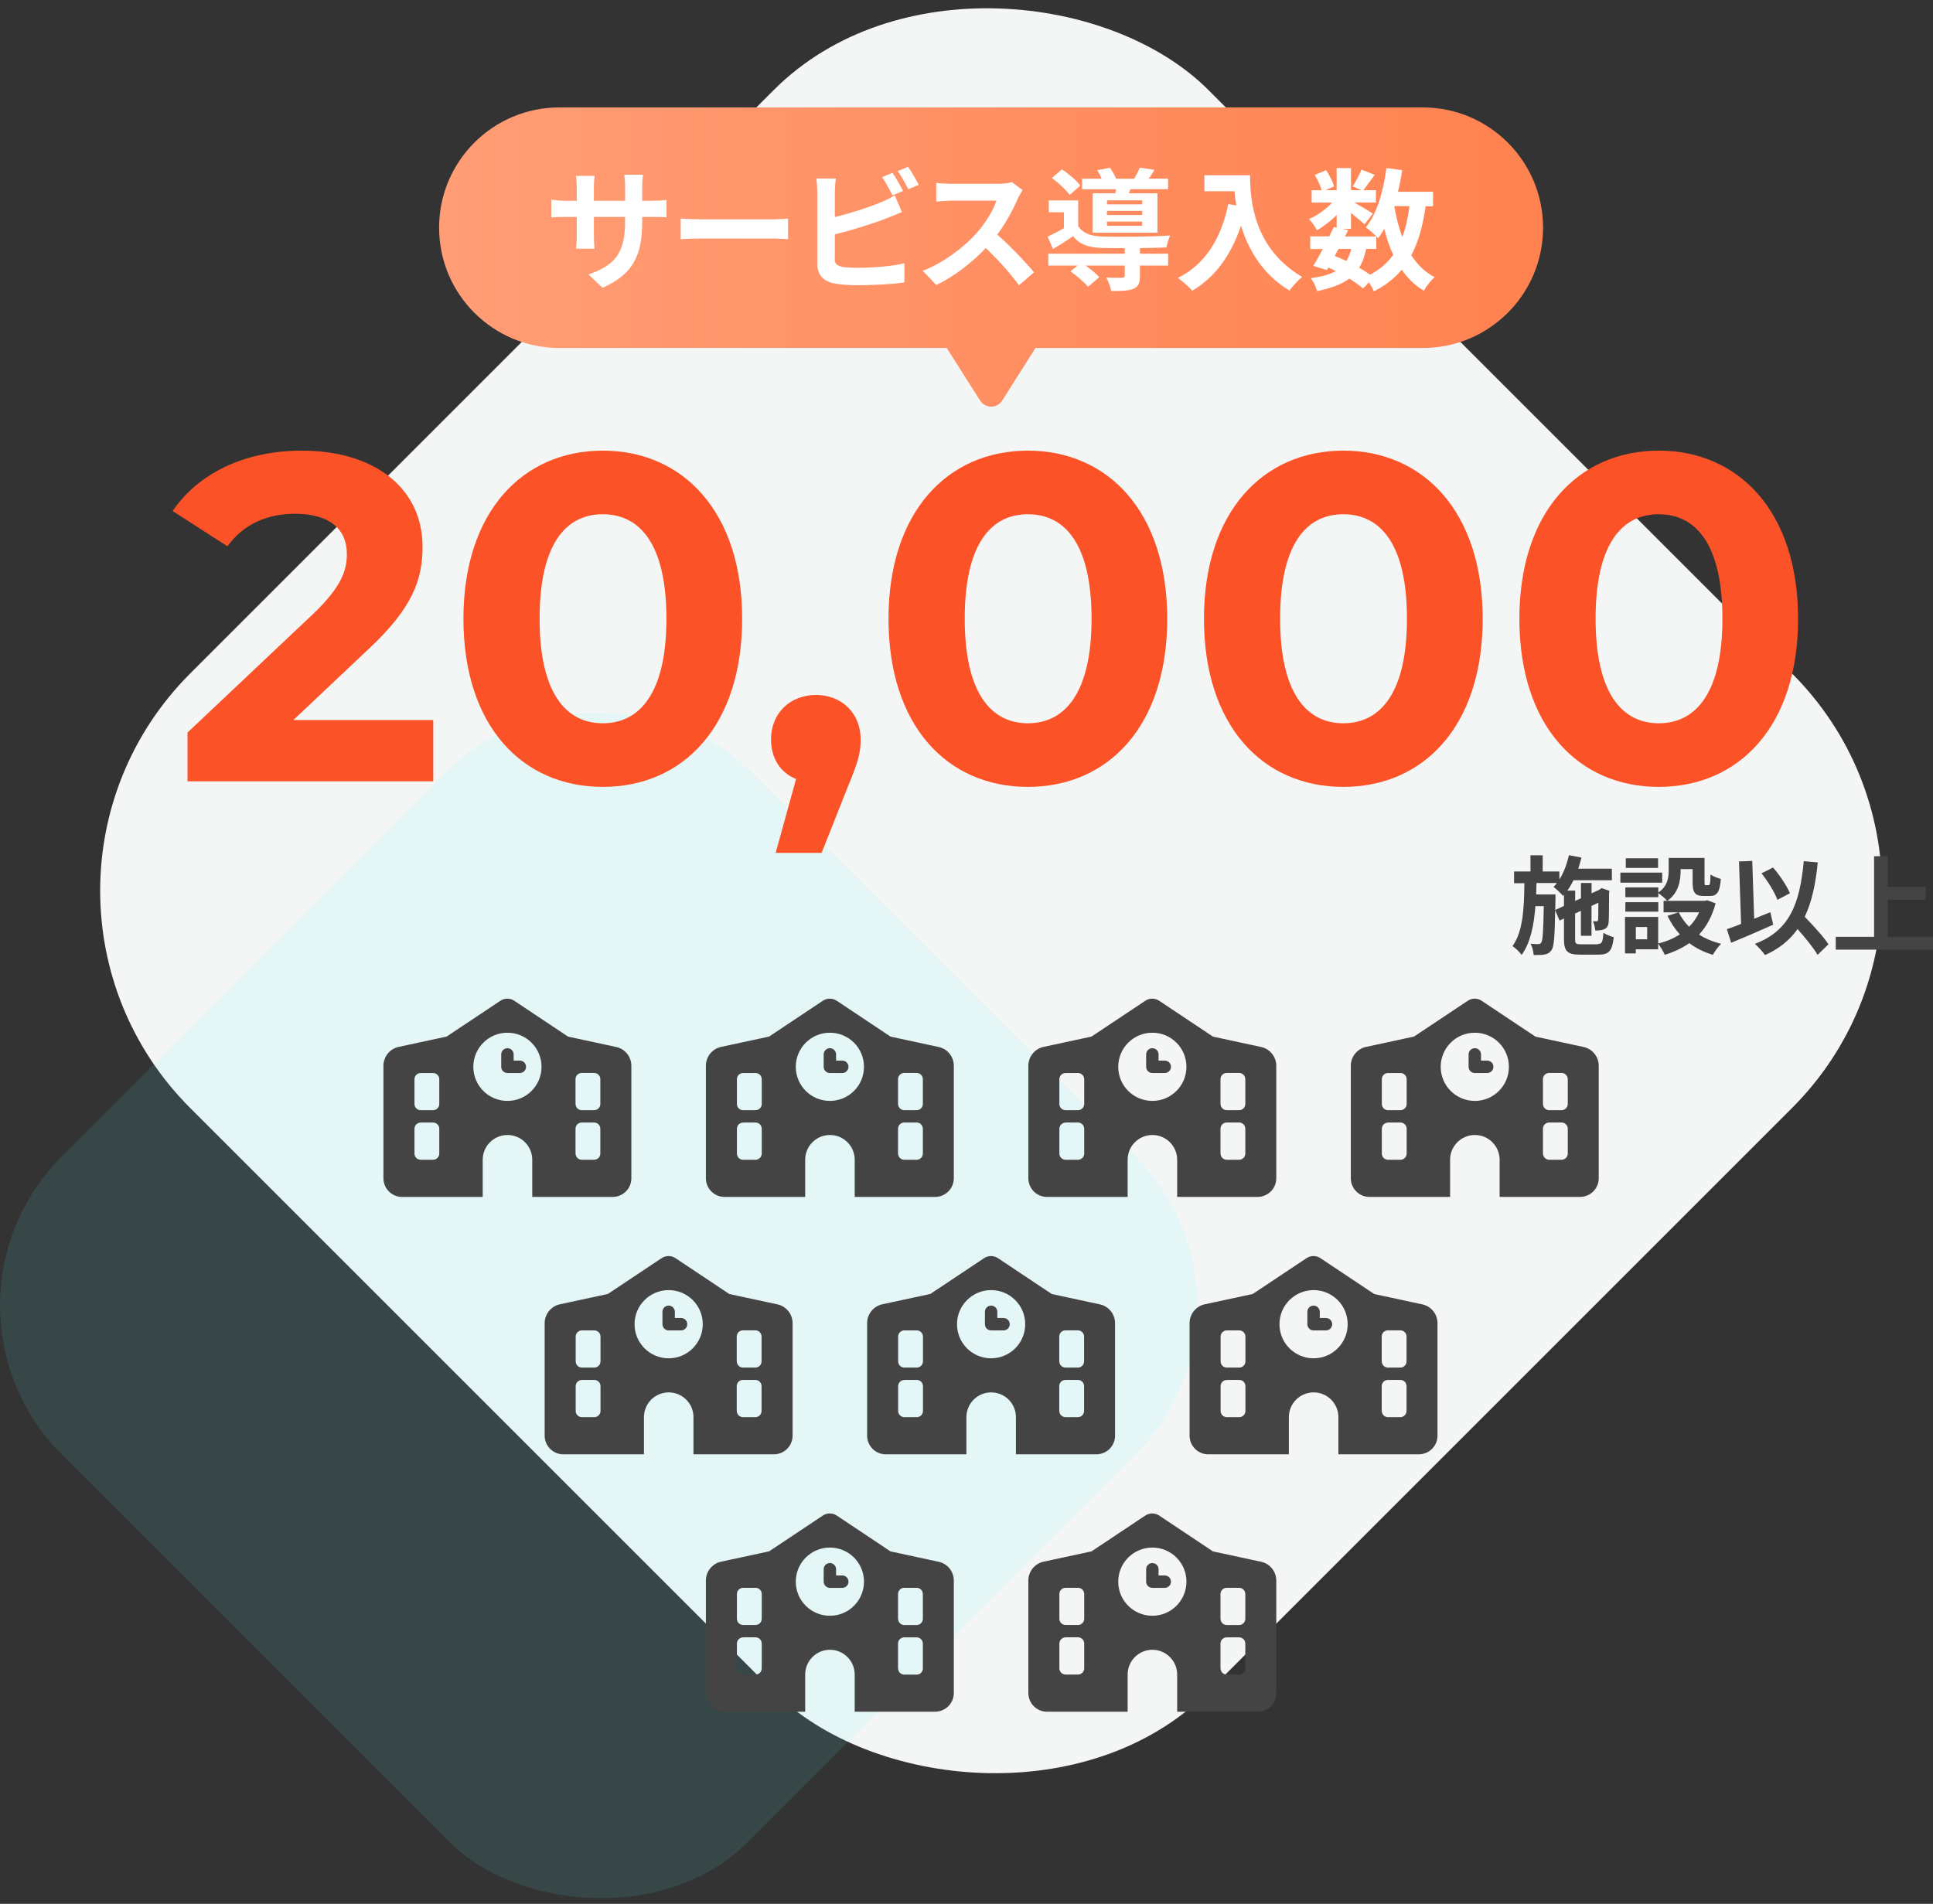
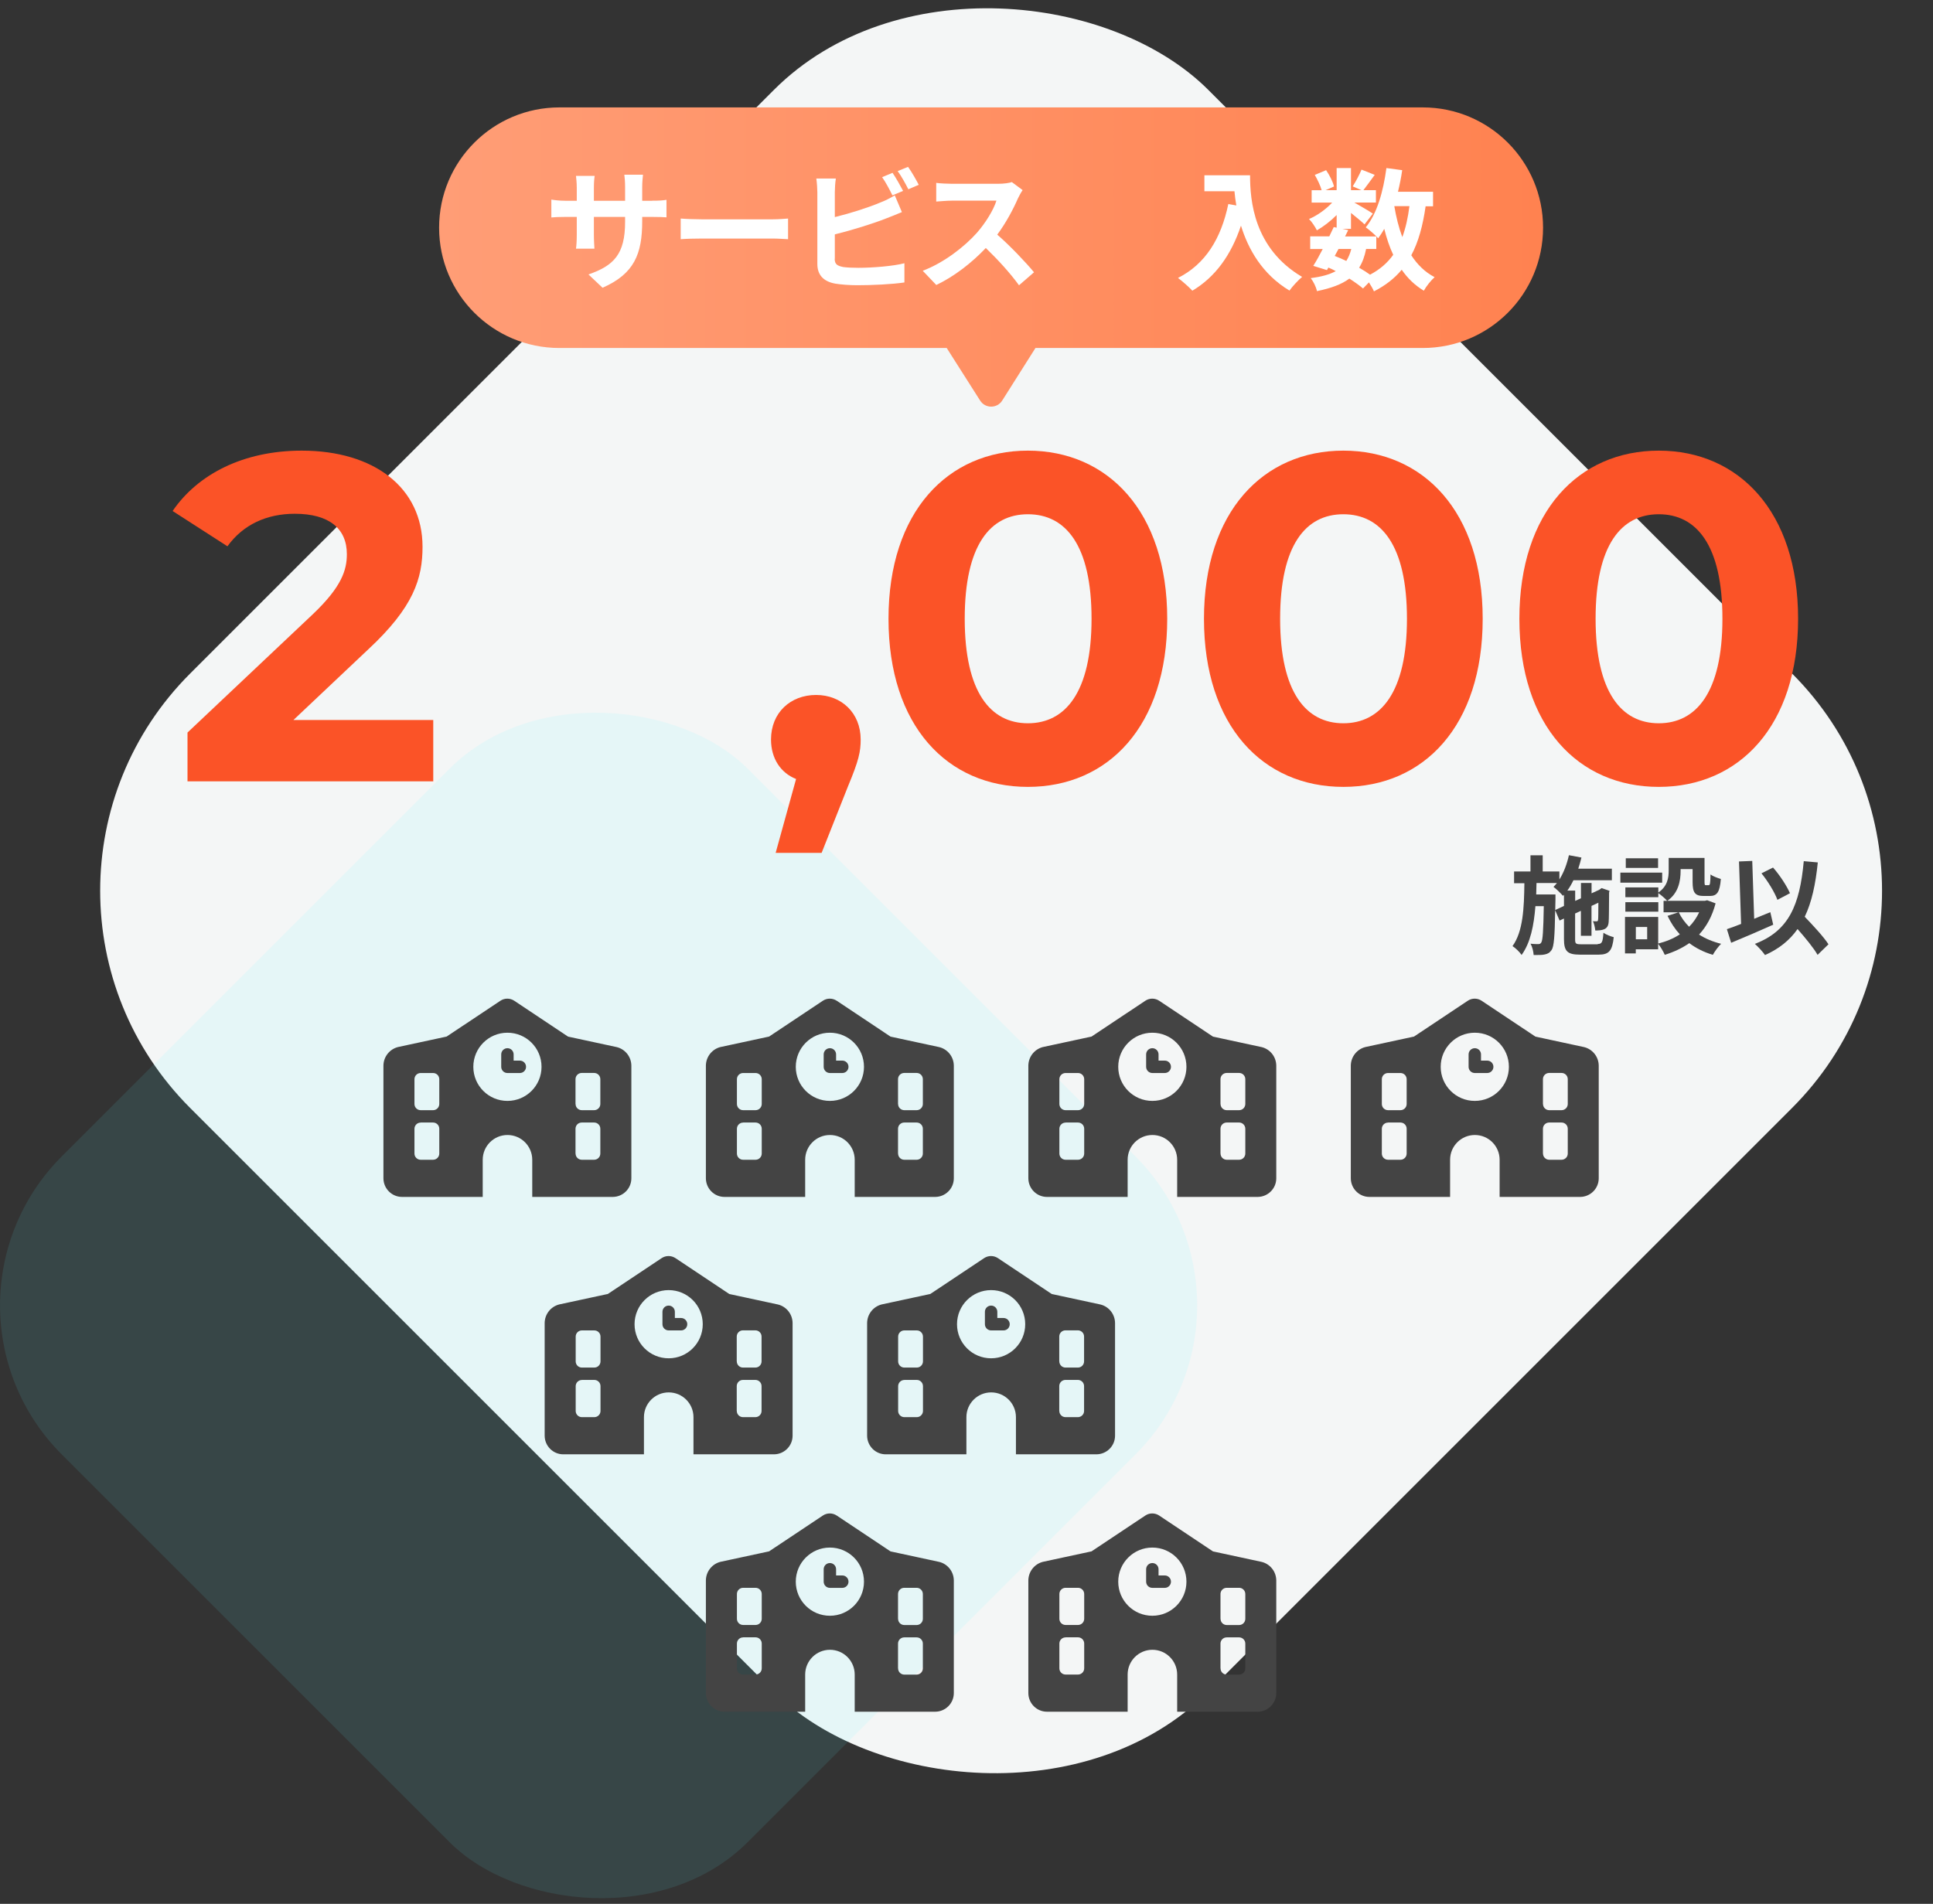
<svg xmlns="http://www.w3.org/2000/svg" id="_レイヤー_2" data-name="レイヤー 2" viewBox="0 0 320.83 316.06">
  <rect x="0" y="0" width="320.83" height="316.06" fill="#333333" stroke="none" />
  <defs>
    <style> .cls-1 { fill: #444; } .cls-2 { isolation: isolate; } .cls-3 { fill: url(#_名称未設定グラデーション_2); } .cls-4 { fill: #fff; } .cls-5 { fill: #fb5327; } .cls-6 { fill: #f4f6f6; } .cls-7 { fill: #5df9ff; opacity: .1; } </style>
    <linearGradient id="_名称未設定グラデーション_2" data-name="名称未設定グラデーション 2" x1="72.88" y1="42.67" x2="256.12" y2="42.67" gradientUnits="userSpaceOnUse">
      <stop offset="0" stop-color="#ff9d76" />
      <stop offset="1" stop-color="#ff8250" />
    </linearGradient>
  </defs>
  <g id="_レイヤー_1-2" data-name="レイヤー 1">
    <g>
      <rect id="_長方形_84" data-name="長方形 84" class="cls-6" x="45" y="28.37" width="239" height="239" rx="51" ry="51" transform="translate(-56.38 159.63) rotate(-45)" />
      <path class="cls-3" d="M236.15,17.83H92.85c-11.03,0-19.97,8.94-19.97,19.97h0c0,11.03,8.94,19.97,19.97,19.97h64.28s5.55,8.73,5.55,8.73c.85,1.34,2.81,1.34,3.66,0l5.52-8.73h64.28c11.03,0,19.97-8.94,19.97-19.97h0c0-11.03-8.94-19.97-19.97-19.97Z" />
      <rect id="_長方形_85" data-name="長方形 85" class="cls-7" x="18.85" y="136.22" width="161" height="161" rx="35" ry="35" transform="translate(-124.14 133.72) rotate(-45)" />
      <g>
        <g>
          <path id="school-solid" class="cls-1" d="M84.22,174.01c.57,0,1.03.46,1.03,1.03v1.03h1.03c.57,0,1.03.46,1.03,1.03,0,.57-.46,1.03-1.03,1.03h-2.06c-.57,0-1.03-.46-1.03-1.03v-2.06c0-.57.46-1.03,1.03-1.03ZM94.3,172.09l8.07,1.74c1.41.35,2.4,1.61,2.42,3.06v18.72c0,1.7-1.38,3.08-3.09,3.09h-34.97c-1.7,0-3.08-1.38-3.09-3.09v-18.72c.02-1.45,1.01-2.71,2.41-3.07l8.08-1.74,8.93-5.95c.69-.46,1.59-.46,2.29,0l8.94,5.96ZM80.11,198.7h8.23v-6.17c0-2.27-1.84-4.11-4.11-4.11s-4.11,1.84-4.11,4.11h0v6.17ZM69.82,178.13c-.57,0-1.03.46-1.03,1.03v4.11c0,.57.46,1.03,1.03,1.03h2.06c.57,0,1.03-.46,1.03-1.03v-4.11c0-.57-.46-1.03-1.03-1.03h-2.06ZM95.53,183.27c0,.57.46,1.03,1.03,1.03h2.05c.57,0,1.03-.46,1.03-1.03v-4.12c0-.57-.46-1.03-1.03-1.03h-2.06c-.57,0-1.03.46-1.03,1.03v4.12ZM69.82,186.36c-.57,0-1.03.46-1.03,1.03v4.11c0,.57.46,1.03,1.03,1.03h2.06c.57,0,1.03-.46,1.03-1.03v-4.12c0-.57-.46-1.03-1.03-1.03h-2.06ZM95.53,191.5c0,.57.46,1.03,1.03,1.03h2.05c.57,0,1.03-.46,1.03-1.03v-4.12c0-.57-.46-1.03-1.03-1.03h-2.06c-.57,0-1.03.46-1.03,1.03v4.12ZM84.22,171.44c-3.12,0-5.66,2.53-5.66,5.66s2.53,5.66,5.66,5.66,5.66-2.53,5.66-5.66-2.53-5.66-5.66-5.66h0Z" />
          <path id="school-solid-2" data-name="school-solid" class="cls-1" d="M137.74,174.01c.57,0,1.03.46,1.03,1.03v1.03h1.03c.57,0,1.03.46,1.03,1.03,0,.57-.46,1.03-1.03,1.03h-2.06c-.57,0-1.03-.46-1.03-1.03v-2.06c0-.57.46-1.03,1.03-1.03ZM147.82,172.09l8.07,1.74c1.41.35,2.4,1.61,2.42,3.06v18.72c0,1.7-1.38,3.08-3.09,3.09h-34.97c-1.7,0-3.08-1.38-3.09-3.09v-18.72c.02-1.45,1.01-2.71,2.41-3.07l8.08-1.74,8.93-5.95c.69-.46,1.59-.46,2.29,0l8.94,5.96ZM133.63,198.7h8.23v-6.17c0-2.27-1.84-4.11-4.11-4.11s-4.11,1.84-4.11,4.11h0v6.17ZM123.34,178.13c-.57,0-1.03.46-1.03,1.03v4.11c0,.57.46,1.03,1.03,1.03h2.06c.57,0,1.03-.46,1.03-1.03v-4.11c0-.57-.46-1.03-1.03-1.03h-2.06ZM149.06,183.27c0,.57.46,1.03,1.03,1.03h2.05c.57,0,1.03-.46,1.03-1.03v-4.12c0-.57-.46-1.03-1.03-1.03h-2.06c-.57,0-1.03.46-1.03,1.03v4.12ZM123.34,186.36c-.57,0-1.03.46-1.03,1.03v4.11c0,.57.46,1.03,1.03,1.03h2.06c.57,0,1.03-.46,1.03-1.03v-4.12c0-.57-.46-1.03-1.03-1.03h-2.06ZM149.06,191.5c0,.57.46,1.03,1.03,1.03h2.05c.57,0,1.03-.46,1.03-1.03v-4.12c0-.57-.46-1.03-1.03-1.03h-2.06c-.57,0-1.03.46-1.03,1.03v4.12ZM137.74,171.44c-3.12,0-5.66,2.53-5.66,5.66s2.53,5.66,5.66,5.66,5.66-2.53,5.66-5.66-2.53-5.66-5.66-5.66h0Z" />
          <path id="school-solid-3" data-name="school-solid" class="cls-1" d="M191.26,174.01c.57,0,1.03.46,1.03,1.03v1.03h1.03c.57,0,1.03.46,1.03,1.03,0,.57-.46,1.03-1.03,1.03h-2.06c-.57,0-1.03-.46-1.03-1.03v-2.06c0-.57.46-1.03,1.03-1.03ZM201.34,172.09l8.07,1.74c1.41.35,2.4,1.61,2.42,3.06v18.72c0,1.7-1.38,3.08-3.09,3.09h-34.97c-1.7,0-3.08-1.38-3.09-3.09v-18.72c.02-1.45,1.01-2.71,2.41-3.07l8.08-1.74,8.93-5.95c.69-.46,1.59-.46,2.29,0l8.94,5.96ZM187.15,198.7h8.23v-6.17c0-2.27-1.84-4.11-4.11-4.11s-4.11,1.84-4.11,4.11h0v6.17ZM176.86,178.13c-.57,0-1.03.46-1.03,1.03v4.11c0,.57.46,1.03,1.03,1.03h2.06c.57,0,1.03-.46,1.03-1.03v-4.11c0-.57-.46-1.03-1.03-1.03h-2.06ZM202.58,183.27c0,.57.46,1.03,1.03,1.03h2.05c.57,0,1.03-.46,1.03-1.03v-4.12c0-.57-.46-1.03-1.03-1.03h-2.06c-.57,0-1.03.46-1.03,1.03v4.12ZM176.86,186.36c-.57,0-1.03.46-1.03,1.03v4.11c0,.57.46,1.03,1.03,1.03h2.06c.57,0,1.03-.46,1.03-1.03v-4.12c0-.57-.46-1.03-1.03-1.03h-2.06ZM202.58,191.5c0,.57.46,1.03,1.03,1.03h2.05c.57,0,1.03-.46,1.03-1.03v-4.12c0-.57-.46-1.03-1.03-1.03h-2.06c-.57,0-1.03.46-1.03,1.03v4.12ZM191.26,171.44c-3.12,0-5.66,2.53-5.66,5.66s2.53,5.66,5.66,5.66,5.66-2.53,5.66-5.66-2.53-5.66-5.66-5.66h0Z" />
          <path id="school-solid-4" data-name="school-solid" class="cls-1" d="M244.78,174.01c.57,0,1.03.46,1.03,1.03v1.03h1.03c.57,0,1.03.46,1.03,1.03,0,.57-.46,1.03-1.03,1.03h-2.06c-.57,0-1.03-.46-1.03-1.03v-2.06c0-.57.46-1.03,1.03-1.03ZM254.86,172.09l8.07,1.74c1.41.35,2.4,1.61,2.42,3.06v18.72c0,1.7-1.38,3.08-3.09,3.09h-34.97c-1.7,0-3.08-1.38-3.09-3.09v-18.72c.02-1.45,1.01-2.71,2.41-3.07l8.08-1.74,8.93-5.95c.69-.46,1.59-.46,2.29,0l8.94,5.96ZM240.67,198.7h8.23v-6.17c0-2.27-1.84-4.11-4.11-4.11s-4.11,1.84-4.11,4.11h0v6.17ZM230.38,178.13c-.57,0-1.03.46-1.03,1.03v4.11c0,.57.46,1.03,1.03,1.03h2.06c.57,0,1.03-.46,1.03-1.03v-4.11c0-.57-.46-1.03-1.03-1.03h-2.06ZM256.1,183.27c0,.57.46,1.03,1.03,1.03h2.05c.57,0,1.03-.46,1.03-1.03v-4.12c0-.57-.46-1.03-1.03-1.03h-2.06c-.57,0-1.03.46-1.03,1.03v4.12ZM230.38,186.36c-.57,0-1.03.46-1.03,1.03v4.11c0,.57.46,1.03,1.03,1.03h2.06c.57,0,1.03-.46,1.03-1.03v-4.12c0-.57-.46-1.03-1.03-1.03h-2.06ZM256.1,191.5c0,.57.46,1.03,1.03,1.03h2.05c.57,0,1.03-.46,1.03-1.03v-4.12c0-.57-.46-1.03-1.03-1.03h-2.06c-.57,0-1.03.46-1.03,1.03v4.12ZM244.78,171.44c-3.12,0-5.66,2.53-5.66,5.66s2.53,5.66,5.66,5.66,5.66-2.53,5.66-5.66-2.53-5.66-5.66-5.66h0Z" />
        </g>
        <g>
          <path id="school-solid-5" data-name="school-solid" class="cls-1" d="M110.98,216.74c.57,0,1.03.46,1.03,1.03v1.03h1.03c.57,0,1.03.46,1.03,1.03,0,.57-.46,1.03-1.03,1.03h-2.06c-.57,0-1.03-.46-1.03-1.03v-2.06c0-.57.46-1.03,1.03-1.03ZM121.06,214.82l8.07,1.74c1.41.35,2.4,1.61,2.42,3.06v18.72c0,1.7-1.38,3.08-3.09,3.09h-34.97c-1.7,0-3.08-1.38-3.09-3.09v-18.72c.02-1.45,1.01-2.71,2.41-3.07l8.08-1.74,8.93-5.95c.69-.46,1.59-.46,2.29,0l8.94,5.96ZM106.87,241.43h8.23v-6.17c0-2.27-1.84-4.11-4.11-4.11s-4.11,1.84-4.11,4.11h0v6.17ZM96.58,220.86c-.57,0-1.03.46-1.03,1.03v4.11c0,.57.46,1.03,1.03,1.03h2.06c.57,0,1.03-.46,1.03-1.03v-4.11c0-.57-.46-1.03-1.03-1.03h-2.06ZM122.29,226c0,.57.46,1.03,1.03,1.03h2.05c.57,0,1.03-.46,1.03-1.03v-4.12c0-.57-.46-1.03-1.03-1.03h-2.06c-.57,0-1.03.46-1.03,1.03v4.12ZM96.58,229.09c-.57,0-1.03.46-1.03,1.03v4.11c0,.57.46,1.03,1.03,1.03h2.06c.57,0,1.03-.46,1.03-1.03v-4.12c0-.57-.46-1.03-1.03-1.03h-2.06ZM122.29,234.23c0,.57.46,1.03,1.03,1.03h2.05c.57,0,1.03-.46,1.03-1.03v-4.12c0-.57-.46-1.03-1.03-1.03h-2.06c-.57,0-1.03.46-1.03,1.03v4.12ZM110.98,214.17c-3.12,0-5.66,2.53-5.66,5.66s2.53,5.66,5.66,5.66,5.66-2.53,5.66-5.66-2.53-5.66-5.66-5.66h0Z" />
          <path id="school-solid-6" data-name="school-solid" class="cls-1" d="M164.5,216.74c.57,0,1.03.46,1.03,1.03v1.03h1.03c.57,0,1.03.46,1.03,1.03,0,.57-.46,1.03-1.03,1.03h-2.06c-.57,0-1.03-.46-1.03-1.03v-2.06c0-.57.46-1.03,1.03-1.03ZM174.58,214.82l8.07,1.74c1.41.35,2.4,1.61,2.42,3.06v18.72c0,1.7-1.38,3.08-3.09,3.09h-34.97c-1.7,0-3.08-1.38-3.09-3.09v-18.72c.02-1.45,1.01-2.71,2.41-3.07l8.08-1.74,8.93-5.95c.69-.46,1.59-.46,2.29,0l8.94,5.96ZM160.39,241.43h8.23v-6.17c0-2.27-1.84-4.11-4.11-4.11s-4.11,1.84-4.11,4.11h0v6.17ZM150.1,220.86c-.57,0-1.03.46-1.03,1.03v4.11c0,.57.46,1.03,1.03,1.03h2.06c.57,0,1.03-.46,1.03-1.03v-4.11c0-.57-.46-1.03-1.03-1.03h-2.06ZM175.82,226c0,.57.46,1.03,1.03,1.03h2.05c.57,0,1.03-.46,1.03-1.03v-4.12c0-.57-.46-1.03-1.03-1.03h-2.06c-.57,0-1.03.46-1.03,1.03v4.12ZM150.1,229.09c-.57,0-1.03.46-1.03,1.03v4.11c0,.57.46,1.03,1.03,1.03h2.06c.57,0,1.03-.46,1.03-1.03v-4.12c0-.57-.46-1.03-1.03-1.03h-2.06ZM175.82,234.23c0,.57.46,1.03,1.03,1.03h2.05c.57,0,1.03-.46,1.03-1.03v-4.12c0-.57-.46-1.03-1.03-1.03h-2.06c-.57,0-1.03.46-1.03,1.03v4.12ZM164.5,214.17c-3.12,0-5.66,2.53-5.66,5.66s2.53,5.66,5.66,5.66,5.66-2.53,5.66-5.66-2.53-5.66-5.66-5.66h0Z" />
-           <path id="school-solid-7" data-name="school-solid" class="cls-1" d="M218.02,216.74c.57,0,1.03.46,1.03,1.03v1.03h1.03c.57,0,1.03.46,1.03,1.03,0,.57-.46,1.03-1.03,1.03h-2.06c-.57,0-1.03-.46-1.03-1.03v-2.06c0-.57.46-1.03,1.03-1.03ZM228.1,214.82l8.07,1.74c1.41.35,2.4,1.61,2.42,3.06v18.72c0,1.7-1.38,3.08-3.09,3.09h-34.97c-1.7,0-3.08-1.38-3.09-3.09v-18.72c.02-1.45,1.01-2.71,2.41-3.07l8.08-1.74,8.93-5.95c.69-.46,1.59-.46,2.29,0l8.94,5.96ZM213.91,241.43h8.23v-6.17c0-2.27-1.84-4.11-4.11-4.11s-4.11,1.84-4.11,4.11h0v6.17ZM203.62,220.86c-.57,0-1.03.46-1.03,1.03v4.11c0,.57.46,1.03,1.03,1.03h2.06c.57,0,1.03-.46,1.03-1.03v-4.11c0-.57-.46-1.03-1.03-1.03h-2.06ZM229.34,226c0,.57.46,1.03,1.03,1.03h2.05c.57,0,1.03-.46,1.03-1.03v-4.12c0-.57-.46-1.03-1.03-1.03h-2.06c-.57,0-1.03.46-1.03,1.03v4.12ZM203.62,229.09c-.57,0-1.03.46-1.03,1.03v4.11c0,.57.46,1.03,1.03,1.03h2.06c.57,0,1.03-.46,1.03-1.03v-4.12c0-.57-.46-1.03-1.03-1.03h-2.06ZM229.34,234.23c0,.57.46,1.03,1.03,1.03h2.05c.57,0,1.03-.46,1.03-1.03v-4.12c0-.57-.46-1.03-1.03-1.03h-2.06c-.57,0-1.03.46-1.03,1.03v4.12ZM218.02,214.17c-3.12,0-5.66,2.53-5.66,5.66s2.53,5.66,5.66,5.66,5.66-2.53,5.66-5.66-2.53-5.66-5.66-5.66h0Z" />
        </g>
        <g>
          <path id="school-solid-8" data-name="school-solid" class="cls-1" d="M137.74,259.48c.57,0,1.03.46,1.03,1.03v1.03h1.03c.57,0,1.03.46,1.03,1.03,0,.57-.46,1.03-1.03,1.03h-2.06c-.57,0-1.03-.46-1.03-1.03v-2.06c0-.57.46-1.03,1.03-1.03ZM147.82,257.55l8.07,1.74c1.41.35,2.4,1.61,2.42,3.06v18.72c0,1.7-1.38,3.08-3.09,3.09h-34.97c-1.7,0-3.08-1.38-3.09-3.09v-18.72c.02-1.45,1.01-2.71,2.41-3.07l8.08-1.74,8.93-5.95c.69-.46,1.59-.46,2.29,0l8.94,5.96ZM133.63,284.16h8.23v-6.17c0-2.27-1.84-4.11-4.11-4.11s-4.11,1.84-4.11,4.11h0v6.17ZM123.34,263.59c-.57,0-1.03.46-1.03,1.03v4.11c0,.57.46,1.03,1.03,1.03h2.06c.57,0,1.03-.46,1.03-1.03v-4.11c0-.57-.46-1.03-1.03-1.03h-2.06ZM149.06,268.74c0,.57.46,1.03,1.03,1.03h2.05c.57,0,1.03-.46,1.03-1.03v-4.12c0-.57-.46-1.03-1.03-1.03h-2.06c-.57,0-1.03.46-1.03,1.03v4.12ZM123.34,271.82c-.57,0-1.03.46-1.03,1.03v4.11c0,.57.46,1.03,1.03,1.03h2.06c.57,0,1.03-.46,1.03-1.03v-4.12c0-.57-.46-1.03-1.03-1.03h-2.06ZM149.06,276.97c0,.57.46,1.03,1.03,1.03h2.05c.57,0,1.03-.46,1.03-1.03v-4.12c0-.57-.46-1.03-1.03-1.03h-2.06c-.57,0-1.03.46-1.03,1.03v4.12ZM137.74,256.91c-3.12,0-5.66,2.53-5.66,5.66s2.53,5.66,5.66,5.66,5.66-2.53,5.66-5.66-2.53-5.66-5.66-5.66h0Z" />
          <path id="school-solid-9" data-name="school-solid" class="cls-1" d="M191.26,259.48c.57,0,1.03.46,1.03,1.03v1.03h1.03c.57,0,1.03.46,1.03,1.03,0,.57-.46,1.03-1.03,1.03h-2.06c-.57,0-1.03-.46-1.03-1.03v-2.06c0-.57.46-1.03,1.03-1.03ZM201.34,257.55l8.07,1.74c1.41.35,2.4,1.61,2.42,3.06v18.72c0,1.7-1.38,3.08-3.09,3.09h-34.97c-1.7,0-3.08-1.38-3.09-3.09v-18.72c.02-1.45,1.01-2.71,2.41-3.07l8.08-1.74,8.93-5.95c.69-.46,1.59-.46,2.29,0l8.94,5.96ZM187.15,284.16h8.23v-6.17c0-2.27-1.84-4.11-4.11-4.11s-4.11,1.84-4.11,4.11h0v6.17ZM176.86,263.59c-.57,0-1.03.46-1.03,1.03v4.11c0,.57.46,1.03,1.03,1.03h2.06c.57,0,1.03-.46,1.03-1.03v-4.11c0-.57-.46-1.03-1.03-1.03h-2.06ZM202.58,268.74c0,.57.46,1.03,1.03,1.03h2.05c.57,0,1.03-.46,1.03-1.03v-4.12c0-.57-.46-1.03-1.03-1.03h-2.06c-.57,0-1.03.46-1.03,1.03v4.12ZM176.86,271.82c-.57,0-1.03.46-1.03,1.03v4.11c0,.57.46,1.03,1.03,1.03h2.06c.57,0,1.03-.46,1.03-1.03v-4.12c0-.57-.46-1.03-1.03-1.03h-2.06ZM202.58,276.97c0,.57.46,1.03,1.03,1.03h2.05c.57,0,1.03-.46,1.03-1.03v-4.12c0-.57-.46-1.03-1.03-1.03h-2.06c-.57,0-1.03.46-1.03,1.03v4.12ZM191.26,256.91c-3.12,0-5.66,2.53-5.66,5.66s2.53,5.66,5.66,5.66,5.66-2.53,5.66-5.66-2.53-5.66-5.66-5.66h0Z" />
        </g>
      </g>
      <g>
        <path class="cls-5" d="M71.91,119.53v10.18H31.12v-8.1l20.82-19.66c4.78-4.55,5.63-7.33,5.63-9.95,0-4.24-2.93-6.71-8.64-6.71-4.63,0-8.56,1.77-11.18,5.4l-9.1-5.86c4.16-6.09,11.72-10.02,21.43-10.02,12.03,0,20.05,6.17,20.05,15.96,0,5.24-1.46,10.02-9.02,17.04l-12.41,11.72h23.21Z" />
-         <path class="cls-5" d="M76.92,102.72c0-17.81,9.87-27.91,23.13-27.91s23.13,10.1,23.13,27.91-9.79,27.91-23.13,27.91-23.13-10.1-23.13-27.91ZM110.61,102.72c0-12.26-4.32-17.35-10.56-17.35s-10.49,5.09-10.49,17.35,4.32,17.35,10.49,17.35,10.56-5.09,10.56-17.35Z" />
        <path class="cls-5" d="M142.85,122.77c0,2-.31,3.47-2.08,7.71l-4.4,11.1h-7.63l3.39-12.26c-2.54-1-4.16-3.39-4.16-6.55,0-4.47,3.24-7.4,7.48-7.4s7.4,3.01,7.4,7.4Z" />
        <path class="cls-5" d="M147.47,102.72c0-17.81,9.87-27.91,23.13-27.91s23.13,10.1,23.13,27.91-9.79,27.91-23.13,27.91-23.13-10.1-23.13-27.91ZM181.17,102.72c0-12.26-4.32-17.35-10.56-17.35s-10.49,5.09-10.49,17.35,4.32,17.35,10.49,17.35,10.56-5.09,10.56-17.35Z" />
        <path class="cls-5" d="M199.83,102.72c0-17.81,9.87-27.91,23.13-27.91s23.13,10.1,23.13,27.91-9.79,27.91-23.13,27.91-23.13-10.1-23.13-27.91ZM233.52,102.72c0-12.26-4.32-17.35-10.56-17.35s-10.49,5.09-10.49,17.35,4.32,17.35,10.49,17.35,10.56-5.09,10.56-17.35Z" />
        <path class="cls-5" d="M252.18,102.72c0-17.81,9.87-27.91,23.13-27.91s23.13,10.1,23.13,27.91-9.79,27.91-23.13,27.91-23.13-10.1-23.13-27.91ZM285.88,102.72c0-12.26-4.32-17.35-10.56-17.35s-10.49,5.09-10.49,17.35,4.32,17.35,10.49,17.35,10.56-5.09,10.56-17.35Z" />
      </g>
      <g class="cls-2">
        <path class="cls-4" d="M108.21,33.32c1.16,0,1.81-.04,2.41-.15v2.91c-.48-.04-1.25-.07-2.41-.07h-1.62v.72c0,5.42-1.31,8.72-6.58,11.04l-2.34-2.21c4.22-1.46,6.08-3.37,6.08-8.72v-.83h-5.18v2.97c0,.96.07,1.86.09,2.3h-3.06c.07-.44.13-1.31.13-2.3v-2.97h-1.86c-1.09,0-1.88.04-2.36.09v-2.97c.39.07,1.27.2,2.36.2h1.86v-2.16c0-.83-.09-1.55-.13-1.97h3.1c-.07.42-.13,1.11-.13,1.99v2.14h5.18v-2.3c0-.87-.07-1.6-.13-2.03h3.1c-.04.44-.13,1.16-.13,2.03v2.3h1.62Z" />
        <path class="cls-4" d="M112.98,36.28c.79.07,2.38.13,3.52.13h11.74c1.01,0,1.99-.09,2.56-.13v3.43c-.52-.02-1.64-.11-2.56-.11h-11.74c-1.25,0-2.71.04-3.52.11v-3.43Z" />
        <path class="cls-4" d="M138.54,42.95c0,.94.44,1.18,1.42,1.38.66.09,1.55.13,2.54.13,2.27,0,5.82-.28,7.61-.76v3.19c-2.06.31-5.38.46-7.78.46-1.42,0-2.73-.11-3.67-.26-1.9-.33-3-1.38-3-3.26v-11.92c0-.48-.07-1.6-.17-2.27h3.24c-.11.68-.17,1.66-.17,2.27v4.13c2.58-.63,5.62-1.6,7.57-2.43.79-.31,1.53-.66,2.38-1.18l1.18,2.78c-.85.35-1.84.77-2.56,1.03-2.21.88-5.73,1.97-8.57,2.67v4.04ZM148.12,32.43c-.44-.9-1.12-2.19-1.71-3.02l1.73-.72c.55.81,1.33,2.19,1.75,3l-1.77.74ZM150.72,27.71c.59.81,1.38,2.21,1.77,2.97l-1.73.74c-.46-.92-1.16-2.19-1.77-3.02l1.73-.7Z" />
        <path class="cls-4" d="M169.72,31.58c-.18.24-.57.92-.77,1.36-.74,1.71-1.97,4.05-3.43,6.01,2.16,1.88,4.81,4.68,6.1,6.25l-2.49,2.16c-1.42-1.97-3.45-4.2-5.51-6.19-2.32,2.45-5.23,4.72-8.22,6.14l-2.25-2.36c3.52-1.33,6.91-3.98,8.97-6.28,1.44-1.64,2.78-3.8,3.26-5.36h-7.41c-.92,0-2.12.13-2.58.15v-3.1c.59.09,1.92.15,2.58.15h7.7c.96,0,1.84-.13,2.27-.28l1.79,1.33Z" />
-         <path class="cls-4" d="M189.2,42.12h4.68v1.97h-4.68v1.75c0,1.16-.24,1.77-1.12,2.12-.87.33-2.03.35-3.65.35-.11-.7-.48-1.6-.81-2.25,1.07.07,2.27.07,2.6.04.35,0,.46-.09.46-.33v-1.68h-6.49c.87.61,1.77,1.36,2.27,1.92l-1.88,1.6c-.57-.72-1.88-1.84-2.91-2.56l1.16-.96h-4.83v-1.97h12.68v-.92c-1.46,0-2.82-.02-3.83-.04-2.21-.09-3.7-.57-4.74-1.95-1.05.72-2.12,1.4-3.35,2.14l-.87-2.06c.81-.39,1.77-.88,2.69-1.4v-2.65h-2.51v-1.97h4.88v4.24c.72,1.2,2.03,1.68,3.89,1.75,2.65.11,8.35.04,11.37-.17-.22.48-.52,1.42-.63,1.99-1.16.04-2.73.09-4.37.11v.92ZM177.54,32.36c-.57-.81-1.86-2.01-2.95-2.82l1.68-1.42c1.09.74,2.43,1.86,3.04,2.69l-1.77,1.55ZM185.09,32.1c.04-.22.11-.44.15-.68h-5.64v-1.75h3.26c-.2-.48-.48-1.01-.74-1.42l2.12-.39c.37.52.79,1.25,1.01,1.81h3c.35-.59.72-1.31.94-1.84l2.43.37c-.33.55-.66,1.05-.96,1.46h3.21v1.75h-6.23l-.28.68h4.75v6.54h-10.76v-6.54h3.76ZM189.57,33.26h-5.84v.66h5.84v-.66ZM189.57,35.01h-5.84v.68h5.84v-.68ZM189.57,36.78h-5.84v.7h5.84v-.7Z" />
        <path class="cls-4" d="M207.48,29.11c0,4.13.59,12.11,8.64,16.86-.57.46-1.64,1.6-2.1,2.27-4.53-2.73-6.84-6.87-8.05-10.78-1.64,4.9-4.26,8.53-8.07,10.8-.48-.55-1.71-1.62-2.38-2.12,4.55-2.3,7.15-6.52,8.35-12.27l1.33.24c-.15-.83-.24-1.62-.31-2.36h-4.99v-2.65h7.57Z" />
        <path class="cls-4" d="M236.62,34.22c-.46,3.24-1.2,5.95-2.38,8.16,1.01,1.55,2.27,2.8,3.87,3.63-.59.52-1.4,1.53-1.79,2.25-1.49-.9-2.69-2.06-3.67-3.48-1.2,1.44-2.71,2.62-4.61,3.59-.15-.37-.48-.96-.83-1.49l-.98,1.01c-.59-.5-1.38-1.07-2.27-1.64-1.29.96-3.04,1.6-5.38,2.08-.15-.74-.61-1.62-1.03-2.16,1.75-.22,3.13-.59,4.15-1.16-.39-.22-.81-.42-1.22-.59l-.24.42-2.27-.7c.48-.76,1.03-1.75,1.57-2.8h-2.08v-2.1h3.17c.26-.55.52-1.07.74-1.55l.48.11v-2.1c-1.01,1.01-2.19,1.92-3.28,2.54-.28-.57-.83-1.42-1.31-1.88,1.33-.55,2.8-1.6,3.85-2.73h-3.41v-2.05h1.66c-.2-.74-.68-1.75-1.14-2.54l1.88-.79c.57.83,1.14,1.95,1.31,2.71l-1.4.61h1.84v-3.67h2.38v3.67h1.73l-1.44-.63c.5-.79,1.12-1.95,1.46-2.78l2.19.87c-.68.94-1.36,1.86-1.88,2.54h2.08v2.05h-3.59c1.05.59,2.6,1.51,3.08,1.84l-1.38,1.79c-.48-.46-1.4-1.22-2.25-1.9v2.65h-1.4l.94.2-.52,1.05h5.2c-.5-.5-1.29-1.18-1.77-1.51,1.86-2.23,2.91-5.95,3.43-9.84l2.62.35c-.17,1.22-.42,2.43-.7,3.59h5.82v2.41h-1.22ZM221.53,42.49c.66.26,1.29.52,1.92.83.35-.55.63-1.2.83-1.99h-2.12l-.63,1.16ZM226.74,41.33c-.24,1.22-.61,2.25-1.16,3.11.68.39,1.31.79,1.81,1.16,1.62-.85,2.89-1.95,3.85-3.3-.61-1.29-1.09-2.73-1.49-4.31-.31.57-.66,1.09-1.01,1.57-.09-.09-.18-.2-.31-.33v2.1h-1.71ZM231.42,34.22c.31,1.84.74,3.56,1.33,5.14.55-1.49.94-3.21,1.18-5.14h-2.51Z" />
      </g>
      <g>
        <path class="cls-1" d="M265.19,156.71c.69,0,.83-.3.94-1.86.43.3,1.19.6,1.71.73-.23,2.22-.76,2.9-2.49,2.9h-3.11c-2.1,0-2.66-.57-2.66-2.59v-3.41l-.73.34-.73-1.72c-.07,4.35-.2,6.06-.6,6.62-.32.46-.66.64-1.14.73-.44.11-1.12.09-1.83.09-.04-.59-.23-1.37-.52-1.88.55.07,1.05.07,1.28.07s.37-.05.51-.28c.23-.36.34-1.85.41-6.02h-1.39c-.25,3.2-.82,6.07-2.29,8.1-.34-.5-1-1.14-1.51-1.47,1.76-2.43,1.92-6.34,1.97-10.44h-1.71v-1.95h2.72v-2.68h2.03v2.68h2.77v1.33c.73-1.15,1.26-2.58,1.58-4.03l2.08.39c-.14.62-.34,1.24-.53,1.85h5.58v1.92h-6.38c-.3.62-.64,1.21-1.01,1.72h1.3v1.71l.96-.44v-2.54h1.76v1.72l1.28-.59.07-.05.32-.23,1.31.46-.07.28c-.02,2.52-.02,4.33-.07,4.87-.04.64-.28,1.03-.76,1.23-.43.18-.99.2-1.46.2-.05-.48-.2-1.15-.39-1.54.21.02.46.02.6.02s.23-.04.25-.27c.04-.16.04-1.14.05-2.82l-1.14.53v4.96h-1.76v-4.14l-.96.44v4.28c0,.73.12.83,1.01.83h2.74ZM259.58,150.39v-1.85l-.16.18c-.34-.39-1.12-1.17-1.58-1.49.2-.2.39-.41.57-.64h-3.39c-.02.64-.04,1.28-.05,1.9h3.2v.8l-.04,1.78,1.46-.68Z" />
        <path class="cls-1" d="M275.88,146.53h-6.94v-1.67h6.94v1.67ZM284.74,149.98c-.57,2.15-1.51,3.84-2.74,5.17,1.05.67,2.29,1.19,3.66,1.53-.46.44-1.07,1.28-1.37,1.83-1.49-.44-2.79-1.1-3.91-1.94-1.19.83-2.56,1.47-4.07,1.94-.21-.51-.71-1.35-1.1-1.83v.91h-3.71v.69h-1.79v-6.06h5.51v4.42c1.33-.34,2.54-.83,3.59-1.53-.82-.89-1.49-1.92-2.04-3.07l1.81-.59h-2.47v-1.9h.6c-.3-.36-1.05-1-1.47-1.28v.67h-5.47v-1.62h5.47v.85c1.53-1.05,1.72-2.45,1.72-3.64v-2.11h5.95v3.98c0,.5.04.55.23.55h.44c.23,0,.3-.23.32-1.78.39.3,1.21.6,1.72.75-.18,2.2-.64,2.82-1.83,2.82h-1.03c-1.42,0-1.83-.55-1.83-2.31v-2.15h-1.99v.3c0,1.67-.36,3.69-2.2,4.96h6.25l.35-.09,1.39.51ZM275.24,151.35h-5.47v-1.58h5.47v1.58ZM275.2,144.08h-5.36v-1.6h5.36v1.6ZM273.39,153.89h-1.88v2.04h1.88v-2.04ZM278.63,151.45c.43.89,1.01,1.69,1.72,2.4.69-.69,1.24-1.49,1.67-2.4h-3.39Z" />
        <path class="cls-1" d="M294.31,153.51c-2.34,1.05-4.97,2.17-6.98,3l-.71-2.26c.68-.23,1.47-.51,2.36-.87l-.35-10.37,2.2-.09.32,9.61c.89-.37,1.79-.75,2.68-1.1l.48,2.08ZM301.67,158.51c-.66-1.15-2.01-2.79-3.32-4.28-1.3,1.85-3.05,3.27-5.4,4.32-.3-.46-1.17-1.42-1.69-1.86,5.63-2.13,7.46-6.43,8.12-13.73l2.33.21c-.37,3.64-1.01,6.61-2.17,9.02,1.47,1.53,3.13,3.32,3.94,4.57l-1.81,1.76ZM295.01,149.39c-.44-1.23-1.58-3.09-2.65-4.41l1.92-.96c1.15,1.3,2.27,3.04,2.81,4.26l-2.08,1.1Z" />
-         <path class="cls-1" d="M320.83,155.52v2.13h-16.14v-2.13h6.36v-13.38h2.27v5.08h6.27v2.15h-6.27v6.15h7.51Z" />
      </g>
    </g>
  </g>
</svg>